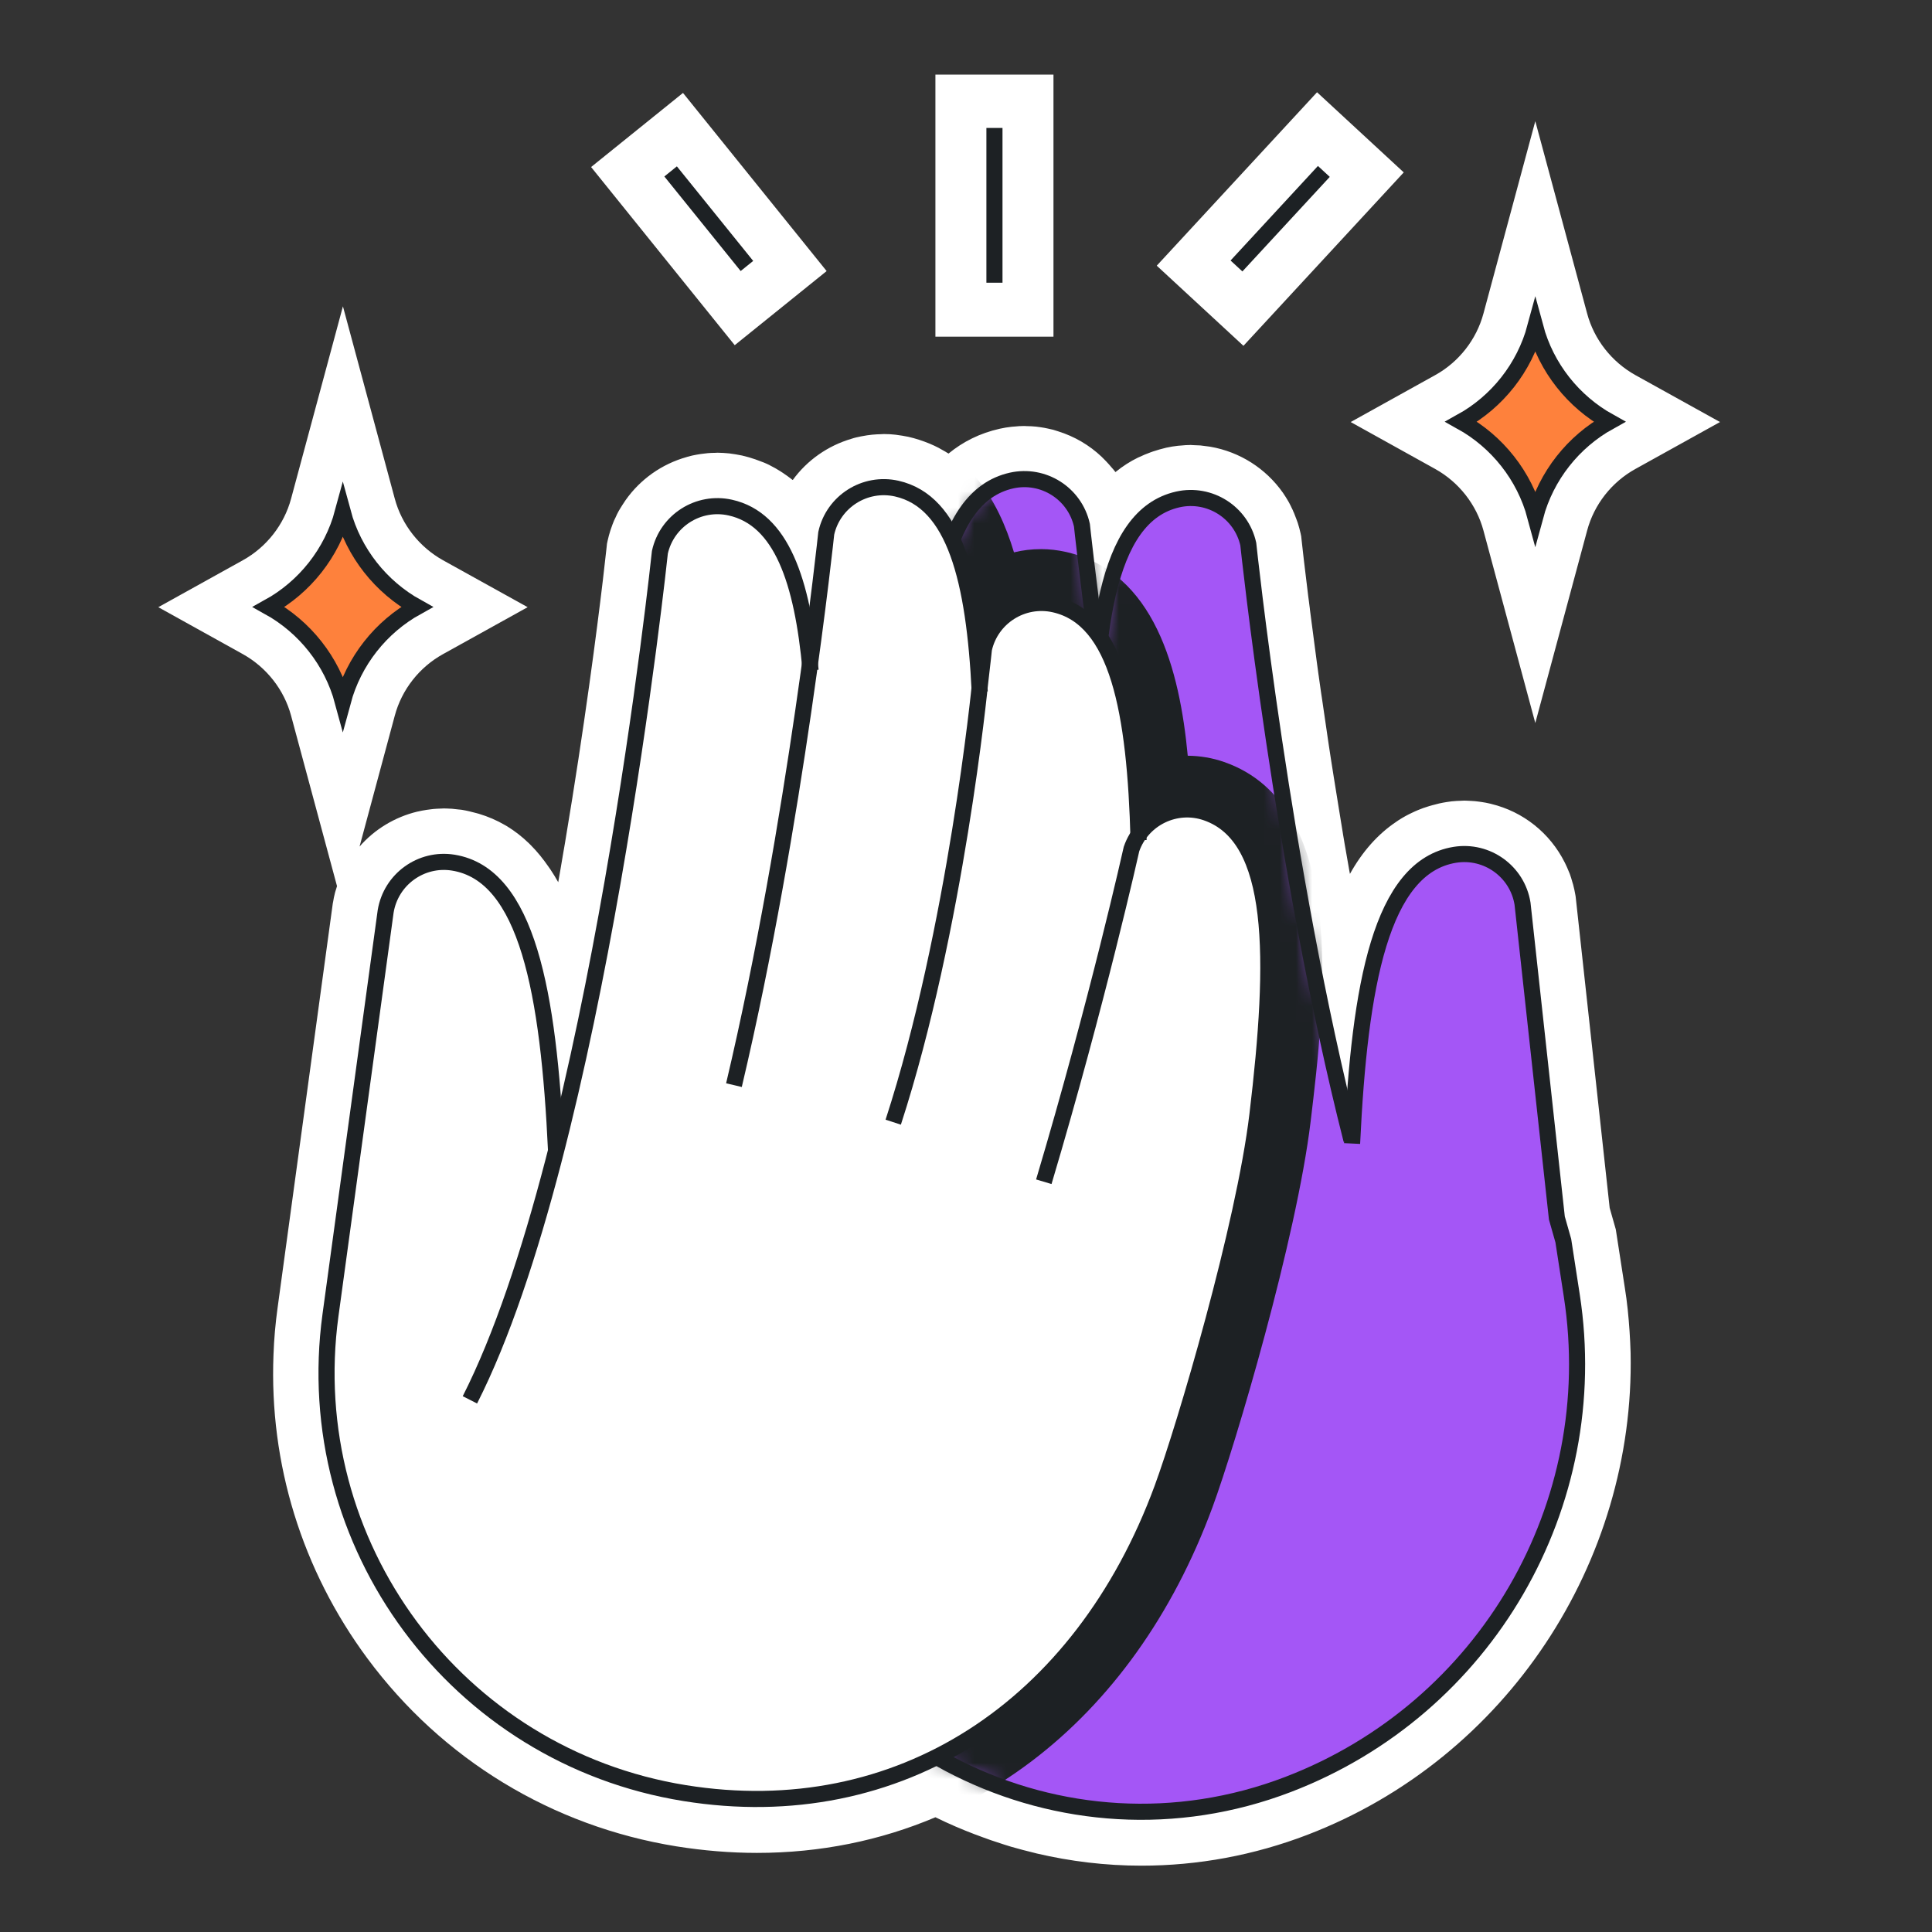
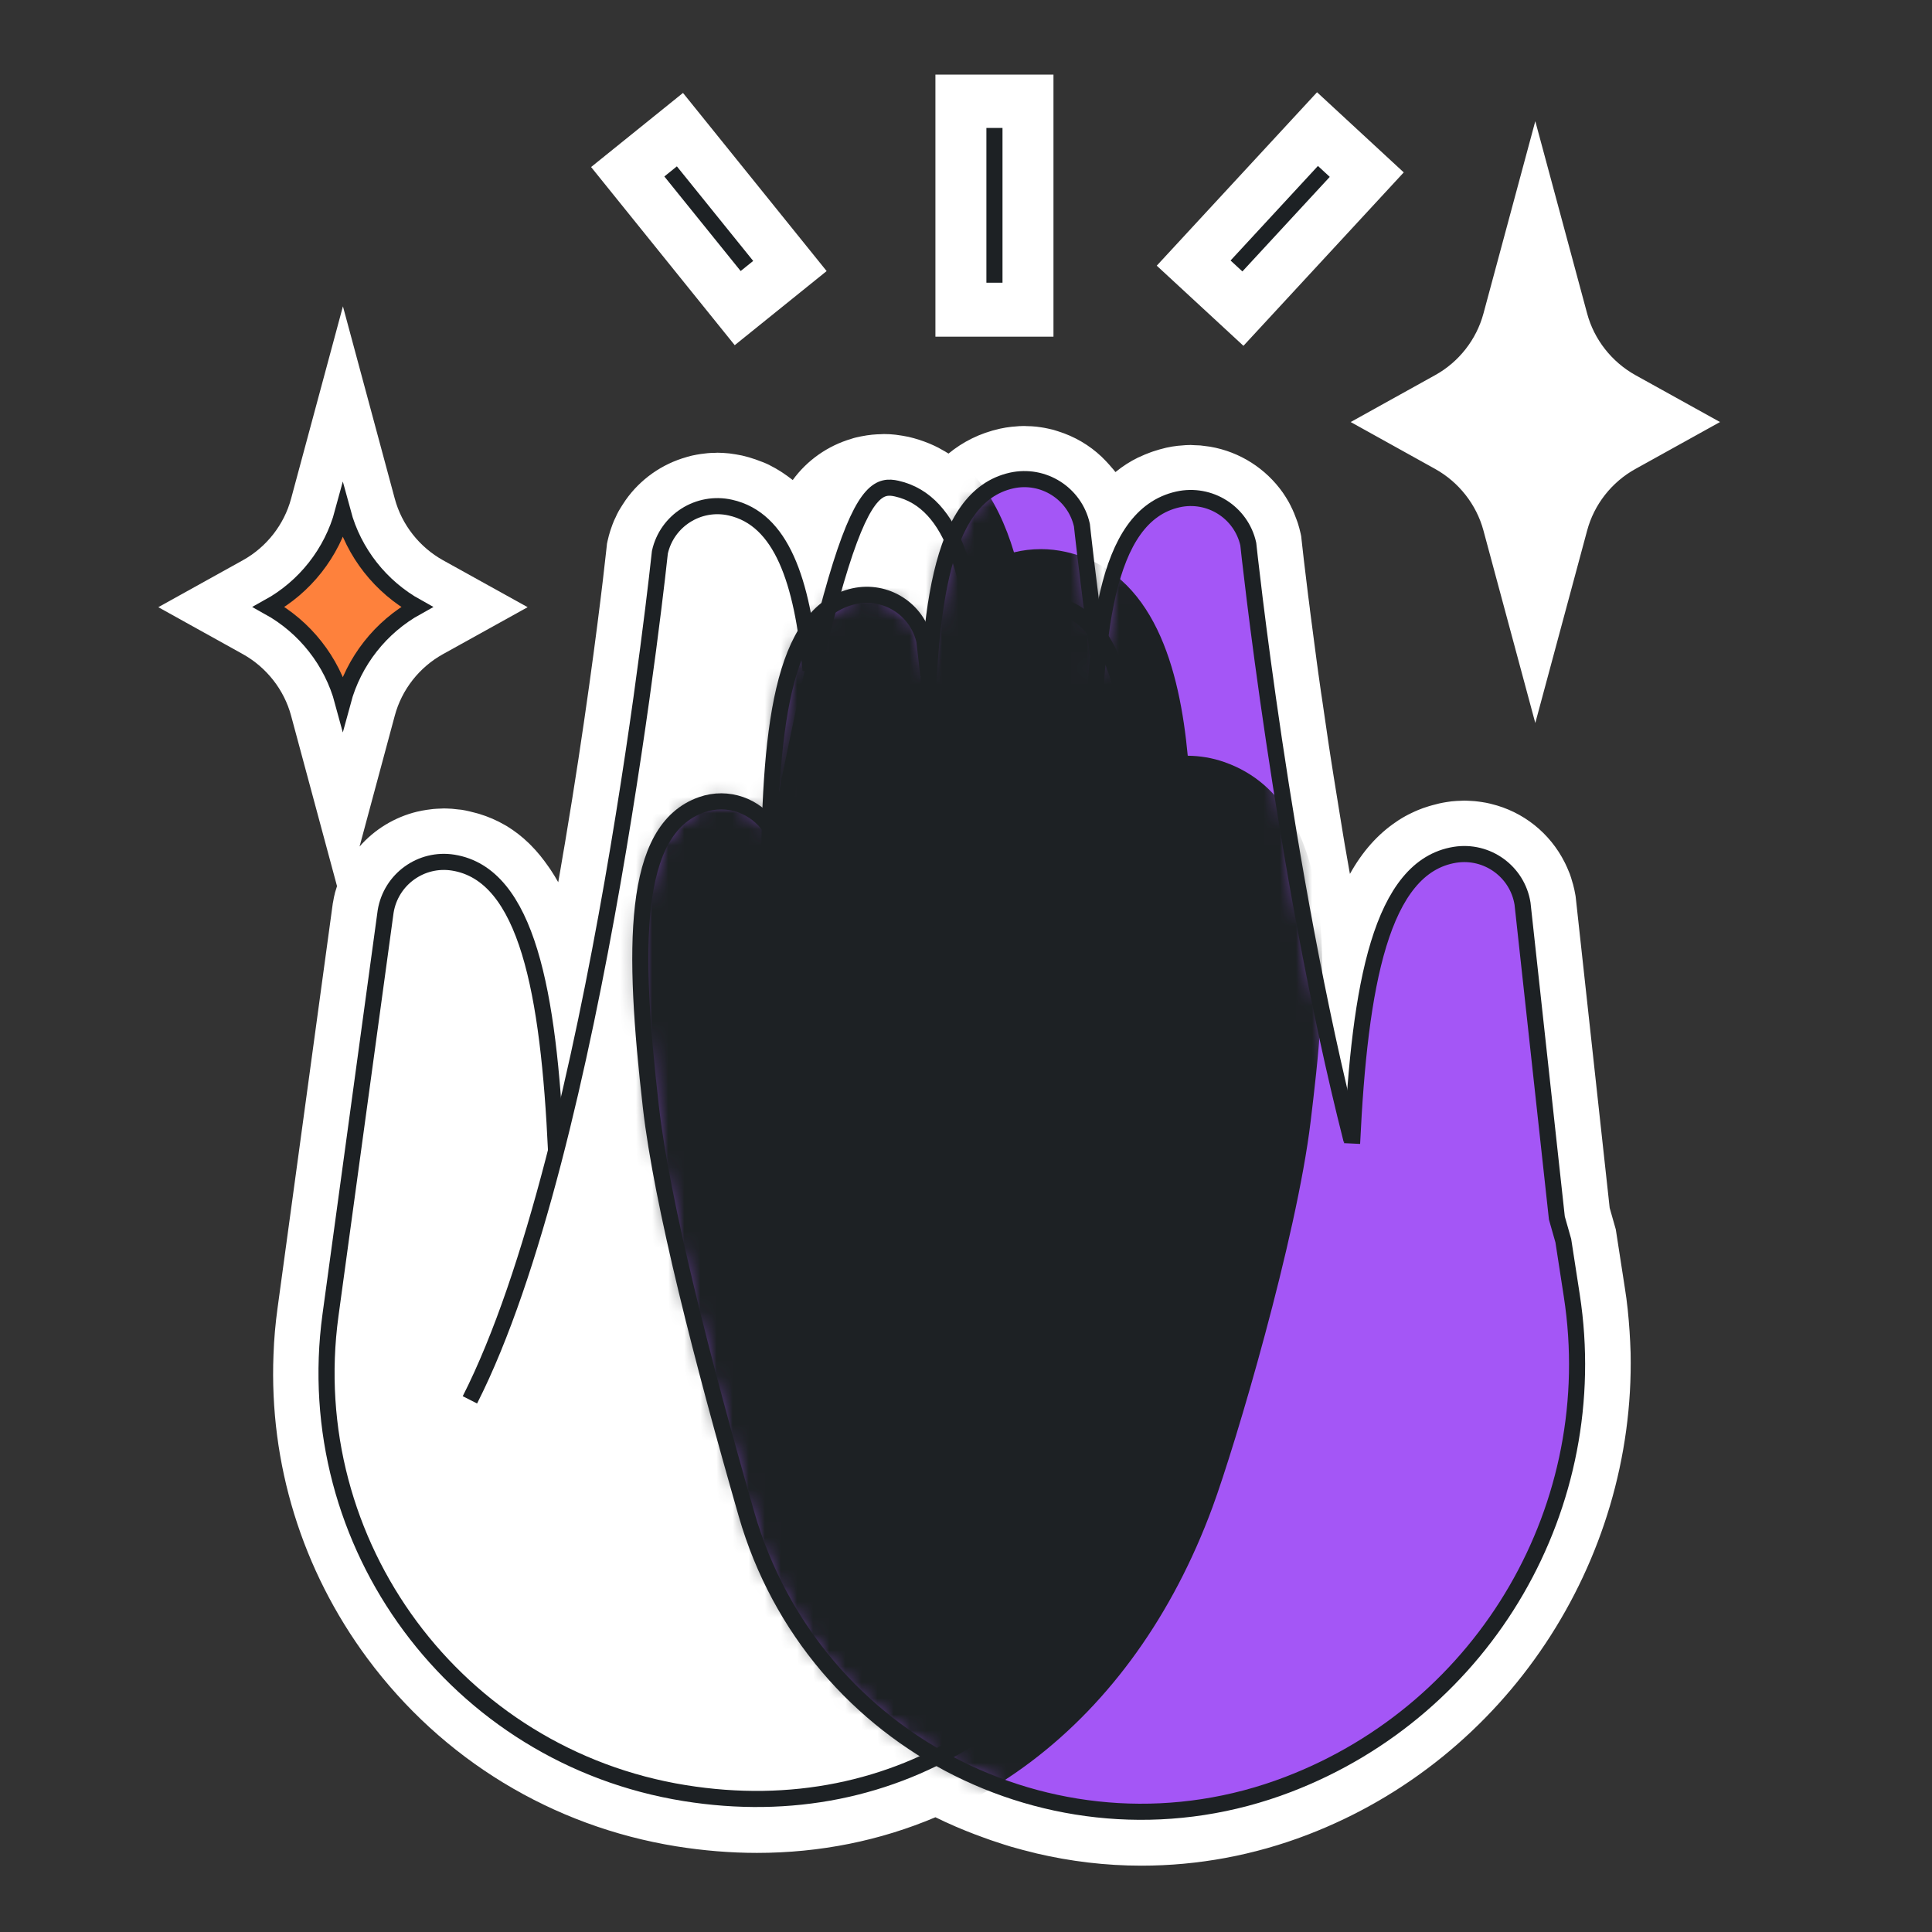
<svg xmlns="http://www.w3.org/2000/svg" width="120" height="120" viewBox="0 0 120 120" fill="none">
  <rect x="0" y="0" width="120" height="120" fill="#333333" stroke="none" />
  <path fill-rule="evenodd" clip-rule="evenodd" d="M65.433 4.633H58.1V20.913H65.433V4.633ZM42.422 5.772L36.714 10.375L45.635 21.44L51.344 16.837L42.422 5.772ZM71.848 16.502L81.804 5.73L87.189 10.708L77.233 21.479L71.848 16.502ZM101.58 23.3C100.107 22.48 99.013 21.087 98.58 19.473L95.36 7.527L92.14 19.473C91.707 21.087 90.613 22.487 89.14 23.3L83.893 26.213L89.14 29.127C90.613 29.947 91.707 31.34 92.14 32.953L95.36 44.907L98.58 32.953C99.013 31.333 100.107 29.94 101.58 29.127L106.833 26.213L101.58 23.3ZM100.92 79.98C100.993 80.433 101.053 80.88 101.1 81.333C101.193 82.233 101.253 83.133 101.28 84.027C101.553 97.027 93.587 109.213 81.213 113.96C77.893 115.233 74.42 115.88 70.893 115.88C68.667 115.88 66.487 115.613 64.38 115.12C64.347 115.107 64.313 115.1 64.28 115.093L64.28 115.093C63.787 114.973 63.293 114.847 62.813 114.707C62.663 114.664 62.517 114.617 62.369 114.569C62.333 114.557 62.297 114.545 62.26 114.533C62.143 114.493 62.025 114.455 61.907 114.417C61.788 114.378 61.67 114.34 61.553 114.3C61.227 114.187 60.907 114.067 60.587 113.947L60.587 113.947H60.58C59.74 113.627 58.913 113.273 58.1 112.873C54.68 114.32 50.953 115.087 47.013 115.087C45.373 115.087 43.687 114.947 42.013 114.68C34.293 113.433 27.473 109.287 22.82 103.007C18.747 97.507 16.72 90.9 16.987 84.147C17.02 83.18 17.107 82.207 17.24 81.24L20.673 56.093C20.677 56.083 20.678 56.073 20.68 56.063C20.682 56.053 20.683 56.043 20.687 56.033C20.72 55.827 20.76 55.627 20.813 55.427C20.824 55.379 20.839 55.335 20.855 55.289C20.859 55.278 20.863 55.266 20.867 55.253C20.879 55.21 20.893 55.166 20.907 55.123C20.916 55.095 20.925 55.067 20.933 55.04L18.08 44.453C17.647 42.84 16.553 41.447 15.08 40.627L9.833 37.713L15.08 34.8C16.553 33.987 17.647 32.587 18.08 30.973L21.3 19.027L24.52 30.973C24.953 32.587 26.047 33.98 27.52 34.8L32.773 37.713L27.52 40.627C26.047 41.44 24.953 42.833 24.52 44.453L22.333 52.58C23.26 51.52 24.507 50.753 25.913 50.413C25.916 50.413 25.92 50.412 25.925 50.411C25.931 50.409 25.939 50.407 25.947 50.407C26.127 50.367 26.313 50.327 26.507 50.3C26.54 50.297 26.575 50.292 26.61 50.287C26.645 50.282 26.68 50.277 26.713 50.273C26.847 50.253 26.987 50.24 27.12 50.233L27.138 50.232C27.238 50.226 27.333 50.22 27.433 50.22C27.457 50.22 27.48 50.218 27.503 50.217C27.527 50.215 27.55 50.213 27.573 50.213C27.61 50.213 27.647 50.215 27.683 50.217C27.72 50.218 27.757 50.22 27.793 50.22C27.84 50.223 27.887 50.225 27.933 50.227C27.98 50.228 28.027 50.23 28.073 50.233L28.107 50.237C28.237 50.249 28.371 50.262 28.5 50.28C28.522 50.282 28.543 50.284 28.563 50.285C28.606 50.288 28.648 50.291 28.693 50.3C29.007 50.353 29.307 50.427 29.6 50.507C29.623 50.513 29.648 50.52 29.673 50.527C29.698 50.533 29.723 50.54 29.747 50.547C30.32 50.72 30.86 50.953 31.353 51.24L31.493 51.32C31.98 51.62 32.427 51.967 32.84 52.367L32.967 52.493C33.367 52.893 33.733 53.347 34.073 53.84C34.113 53.893 34.153 53.953 34.193 54.013C34.36 54.267 34.52 54.52 34.667 54.787C34.673 54.787 34.673 54.793 34.673 54.793C34.679 54.754 34.687 54.714 34.694 54.673C34.703 54.623 34.713 54.571 34.72 54.52C34.733 54.443 34.747 54.368 34.76 54.293C34.773 54.218 34.787 54.143 34.8 54.067C34.818 53.964 34.835 53.862 34.852 53.761C34.872 53.64 34.892 53.52 34.913 53.4C34.92 53.353 34.928 53.307 34.937 53.26C34.945 53.213 34.953 53.167 34.96 53.12C34.983 52.987 35.007 52.852 35.03 52.717C35.053 52.582 35.077 52.447 35.1 52.313C35.107 52.273 35.113 52.227 35.12 52.187C36.307 45.12 37.087 39.047 37.447 36.02C37.556 35.103 37.625 34.466 37.658 34.164C37.671 34.045 37.678 33.978 37.68 33.967L37.7 33.773L37.74 33.587C37.787 33.367 37.847 33.153 37.913 32.947C37.922 32.909 37.935 32.873 37.95 32.838C37.958 32.817 37.966 32.795 37.973 32.773C38.02 32.627 38.08 32.48 38.14 32.333C38.153 32.303 38.168 32.273 38.183 32.243C38.198 32.213 38.213 32.183 38.227 32.153C38.287 32.007 38.36 31.867 38.433 31.733C38.447 31.71 38.462 31.685 38.477 31.66C38.492 31.635 38.507 31.61 38.52 31.587C38.613 31.433 38.707 31.287 38.807 31.14C38.817 31.127 38.825 31.113 38.833 31.1C38.842 31.087 38.85 31.073 38.86 31.06C39.773 29.767 41.107 28.82 42.653 28.387L42.713 28.367C42.9 28.313 43.087 28.273 43.273 28.24C43.44 28.207 43.613 28.187 43.787 28.167C43.817 28.163 43.845 28.16 43.873 28.157C43.902 28.153 43.93 28.15 43.96 28.147C44.107 28.133 44.26 28.127 44.407 28.127C44.433 28.127 44.458 28.125 44.483 28.123C44.508 28.122 44.533 28.12 44.56 28.12H44.593H44.593C44.82 28.127 45.047 28.133 45.273 28.16C45.293 28.167 45.313 28.167 45.333 28.167H45.333C45.587 28.2 45.833 28.24 46.087 28.293C46.38 28.36 46.653 28.44 46.92 28.533C46.952 28.549 46.989 28.561 47.023 28.572C47.031 28.575 47.039 28.578 47.047 28.58C47.313 28.673 47.567 28.773 47.807 28.893C47.81 28.897 47.813 28.898 47.817 28.9C47.82 28.902 47.823 28.903 47.827 28.907C48.053 29.02 48.267 29.14 48.473 29.273C48.5 29.29 48.525 29.307 48.55 29.323C48.575 29.34 48.6 29.357 48.627 29.373C48.827 29.507 49.02 29.647 49.207 29.793C49.213 29.797 49.218 29.8 49.223 29.803C49.228 29.807 49.233 29.81 49.24 29.813C50.133 28.587 51.413 27.687 52.887 27.253C52.94 27.233 52.987 27.22 53.033 27.207L53.033 27.207C53.13 27.179 53.229 27.158 53.33 27.137C53.375 27.127 53.421 27.117 53.467 27.107C53.593 27.08 53.72 27.06 53.847 27.04L53.847 27.04L54.167 27C54.36 26.98 54.553 26.973 54.753 26.967C54.777 26.967 54.798 26.965 54.82 26.963C54.842 26.962 54.863 26.96 54.887 26.96H54.927C55.153 26.96 55.387 26.973 55.613 27C55.633 27.007 55.647 27.007 55.667 27.007C55.92 27.04 56.173 27.08 56.427 27.133C56.887 27.24 57.313 27.38 57.72 27.547C57.727 27.55 57.735 27.553 57.743 27.557C57.752 27.56 57.76 27.563 57.767 27.567C57.947 27.64 58.12 27.727 58.293 27.813L58.293 27.813C58.32 27.827 58.345 27.842 58.37 27.857C58.395 27.872 58.42 27.887 58.447 27.9C58.489 27.924 58.532 27.948 58.575 27.972C58.661 28.019 58.747 28.067 58.827 28.12C58.86 28.133 58.887 28.153 58.913 28.173C59.807 27.44 60.853 26.907 62.107 26.627C62.353 26.573 62.593 26.533 62.84 26.507C62.87 26.503 62.9 26.502 62.93 26.5C62.96 26.498 62.99 26.497 63.02 26.493C63.207 26.473 63.393 26.46 63.58 26.46H63.633C63.653 26.46 63.675 26.462 63.697 26.463C63.718 26.465 63.74 26.467 63.76 26.467C63.967 26.467 64.167 26.48 64.367 26.5C64.407 26.507 64.448 26.512 64.49 26.517C64.532 26.522 64.573 26.527 64.613 26.533C64.773 26.553 64.933 26.587 65.093 26.62C65.147 26.633 65.2 26.645 65.253 26.657C65.307 26.668 65.36 26.68 65.413 26.693C65.513 26.72 65.613 26.753 65.713 26.787L65.713 26.787C66.74 27.107 67.66 27.647 68.427 28.373C68.44 28.392 68.457 28.407 68.472 28.421C68.48 28.427 68.487 28.434 68.493 28.44C68.633 28.58 68.773 28.72 68.9 28.867C68.926 28.892 68.949 28.921 68.972 28.951C68.986 28.967 68.999 28.983 69.013 29C69.031 29.02 69.049 29.04 69.067 29.06C69.142 29.145 69.215 29.228 69.28 29.32C69.287 29.317 69.293 29.312 69.3 29.307C69.307 29.302 69.313 29.297 69.32 29.293C69.74 28.953 70.193 28.66 70.687 28.42C70.703 28.413 70.718 28.407 70.733 28.4C70.748 28.393 70.763 28.387 70.78 28.38C70.993 28.28 71.207 28.187 71.433 28.107C71.463 28.097 71.495 28.085 71.527 28.073C71.558 28.062 71.59 28.05 71.62 28.04C71.887 27.953 72.153 27.873 72.44 27.807C72.687 27.753 72.927 27.713 73.173 27.687C73.206 27.683 73.237 27.682 73.267 27.68C73.298 27.678 73.329 27.677 73.36 27.673C73.547 27.653 73.733 27.64 73.92 27.64H73.973C74.013 27.64 74.055 27.643 74.097 27.647C74.138 27.65 74.18 27.653 74.22 27.653C74.327 27.653 74.429 27.659 74.535 27.666L74.553 27.667C74.733 27.687 74.9 27.707 75.073 27.733C75.09 27.737 75.107 27.738 75.123 27.74C75.14 27.742 75.157 27.743 75.173 27.747C77.02 28.067 78.627 29.107 79.68 30.6C79.683 30.607 79.688 30.613 79.693 30.62C79.698 30.627 79.703 30.633 79.707 30.64C79.813 30.8 79.92 30.96 80.013 31.127C80.023 31.147 80.035 31.167 80.047 31.187C80.058 31.207 80.07 31.227 80.08 31.247C80.101 31.288 80.122 31.33 80.144 31.372C80.198 31.477 80.252 31.584 80.3 31.693C80.32 31.753 80.347 31.807 80.373 31.86C80.433 32.007 80.493 32.16 80.547 32.313L80.547 32.314C80.567 32.367 80.587 32.42 80.607 32.48C80.673 32.693 80.733 32.9 80.78 33.12L80.82 33.307L80.84 33.5C80.841 33.508 80.847 33.557 80.856 33.642C80.899 34.033 81.028 35.204 81.247 36.953C81.247 36.963 81.248 36.972 81.25 36.98C81.252 36.988 81.253 36.997 81.253 37.007C81.266 37.102 81.279 37.198 81.292 37.297C81.315 37.468 81.339 37.645 81.36 37.827V37.847C81.365 37.885 81.37 37.923 81.374 37.961C81.403 38.191 81.432 38.428 81.467 38.673C81.473 38.72 81.48 38.773 81.487 38.82C81.534 39.197 81.586 39.59 81.641 39.998C81.671 40.225 81.702 40.457 81.733 40.693C81.74 40.78 81.753 40.867 81.767 40.953L81.767 40.955C81.807 41.261 81.847 41.567 81.893 41.887C81.897 41.902 81.898 41.916 81.9 41.93C81.901 41.945 81.903 41.959 81.907 41.973C81.913 42.02 81.919 42.067 81.926 42.114C81.966 42.409 82.007 42.709 82.053 43.013C82.073 43.113 82.087 43.213 82.1 43.32C82.117 43.435 82.134 43.553 82.152 43.672C82.177 43.842 82.203 44.014 82.227 44.187C82.24 44.28 82.253 44.367 82.267 44.46C82.32 44.82 82.373 45.187 82.427 45.553C82.438 45.657 82.455 45.76 82.472 45.868C82.475 45.885 82.477 45.903 82.48 45.92C82.5 46.06 82.522 46.2 82.543 46.34C82.565 46.48 82.587 46.62 82.607 46.76C82.617 46.827 82.627 46.892 82.637 46.957C82.647 47.022 82.657 47.087 82.667 47.153C82.687 47.28 82.707 47.406 82.727 47.532C82.767 47.784 82.807 48.036 82.847 48.293C82.87 48.411 82.889 48.535 82.906 48.654C82.909 48.67 82.911 48.685 82.913 48.7C82.96 48.987 83.007 49.273 83.053 49.567C83.067 49.643 83.078 49.72 83.09 49.797C83.102 49.873 83.113 49.95 83.127 50.027C83.178 50.364 83.234 50.7 83.291 51.041C83.301 51.099 83.31 51.156 83.32 51.213C83.329 51.274 83.34 51.336 83.35 51.399C83.363 51.474 83.376 51.55 83.387 51.627C83.397 51.689 83.407 51.752 83.417 51.815C83.454 52.043 83.492 52.277 83.533 52.507C83.551 52.6 83.567 52.696 83.584 52.792C83.597 52.874 83.611 52.957 83.627 53.04C83.687 53.38 83.747 53.72 83.807 54.067C83.813 54.103 83.82 54.138 83.827 54.173C83.833 54.208 83.84 54.243 83.847 54.28C84.607 52.913 85.567 51.813 86.747 51.027C86.793 50.993 86.833 50.967 86.873 50.94C87.007 50.853 87.147 50.773 87.287 50.693C87.42 50.62 87.553 50.553 87.693 50.487L87.694 50.487C87.82 50.427 87.947 50.367 88.08 50.313C88.287 50.227 88.493 50.153 88.713 50.087C88.73 50.082 88.746 50.077 88.763 50.071C88.831 50.05 88.897 50.03 88.967 50.013C89.247 49.933 89.533 49.867 89.833 49.82C90.047 49.78 90.267 49.76 90.48 49.747C90.513 49.747 90.547 49.745 90.58 49.743C90.613 49.742 90.647 49.74 90.68 49.74L90.698 49.739C90.784 49.733 90.866 49.727 90.953 49.727C90.979 49.727 91.005 49.728 91.032 49.73C91.06 49.732 91.089 49.733 91.12 49.733C91.166 49.737 91.21 49.738 91.253 49.74C91.298 49.742 91.343 49.743 91.387 49.747C91.533 49.753 91.68 49.767 91.827 49.787C91.857 49.79 91.888 49.795 91.92 49.8C91.952 49.805 91.983 49.81 92.013 49.813C92.2 49.84 92.387 49.873 92.573 49.92C92.58 49.923 92.588 49.925 92.597 49.927C92.605 49.928 92.613 49.93 92.62 49.933C94.613 50.413 96.273 51.747 97.187 53.567C97.193 53.577 97.198 53.588 97.203 53.6C97.208 53.612 97.213 53.623 97.22 53.633C97.3 53.8 97.38 53.973 97.447 54.147C97.467 54.187 97.487 54.233 97.5 54.273C97.56 54.44 97.613 54.607 97.66 54.78C97.667 54.807 97.675 54.832 97.683 54.857C97.692 54.882 97.7 54.907 97.707 54.933C97.767 55.153 97.813 55.38 97.853 55.607L97.867 55.693L99.98 75.027L100.36 76.36L100.92 79.98Z" fill="white" />
  <path d="M25.893 37.7C23.653 38.94 21.973 41.053 21.293 43.573C20.613 41.047 18.927 38.94 16.693 37.7C18.933 36.46 20.613 34.347 21.293 31.827C21.973 34.347 23.66 36.46 25.893 37.7Z" fill="#FE813C" stroke="#1D2124" stroke-miterlimit="10" />
-   <path d="M99.96 26.193C97.72 27.433 96.04 29.547 95.36 32.067C94.68 29.54 92.993 27.433 90.76 26.193C93 24.953 94.68 22.84 95.36 20.32C96.04 22.847 97.727 24.953 99.96 26.193Z" fill="#FE813C" stroke="#1D2124" stroke-miterlimit="10" />
  <path d="M61.767 7.947V17.56" stroke="#1D2124" stroke-miterlimit="10" />
  <path d="M41.653 10.647L46.393 16.52" stroke="#1D2124" stroke-miterlimit="10" />
  <path d="M76.8 16.52L82.227 10.647" stroke="#1D2124" stroke-miterlimit="10" />
  <path d="M97.627 80.467L97.1 77.053L96.7 75.647L94.567 56.12C94.247 54.127 92.367 52.767 90.367 53.087C85.94 53.8 84.54 60.653 84.033 69.993L83.62 69.527C79.553 52.973 77.533 33.807 77.533 33.807C77.093 31.833 75.133 30.593 73.16 31.033C69.86 31.773 68.573 35.9 68.113 41.893H67.927L68.2 40.647C67.533 35.787 67.2 32.627 67.2 32.627C66.76 30.653 64.8 29.413 62.827 29.853C59.313 30.64 58.087 35.267 57.7 41.893H57.647C57.487 40.567 57.413 39.813 57.413 39.813C56.973 37.84 55.013 36.6 53.04 37.04C49.133 37.913 48.047 43.54 47.813 51.393C46.907 50.053 45.18 49.427 43.58 49.987C39.187 51.513 39.3 58.947 40.42 68.76C41.1 74.727 43.627 84.553 46.367 94.06C50.507 108.433 66.047 116.2 80.013 110.84C92.293 106.113 99.627 93.473 97.627 80.467Z" fill="#A456F6" />
  <mask id="mask0_622_4544" style="mask-type:luminance" maskUnits="userSpaceOnUse" x="39" y="29" width="59" height="84">
    <path d="M97.627 80.467L97.1 77.053L96.7 75.647L94.567 56.12C94.247 54.127 92.367 52.767 90.367 53.087C85.94 53.8 84.54 60.653 84.033 69.993L83.62 69.527C79.553 52.973 77.533 33.807 77.533 33.807C77.093 31.833 75.133 30.593 73.16 31.033C69.86 31.773 68.573 35.9 68.113 41.893H67.927L68.2 40.647C67.533 35.787 67.2 32.627 67.2 32.627C66.76 30.653 64.8 29.413 62.827 29.853C59.313 30.64 58.087 35.267 57.7 41.893H57.647C57.487 40.567 57.413 39.813 57.413 39.813C56.973 37.84 55.013 36.6 53.04 37.04C49.133 37.913 48.047 43.54 47.813 51.393C46.907 50.053 45.18 49.427 43.58 49.987C39.187 51.513 39.3 58.947 40.42 68.76C41.1 74.727 43.627 84.553 46.367 94.06C50.507 108.433 66.047 116.2 80.013 110.84C92.293 106.113 99.627 93.473 97.627 80.467Z" fill="white" />
  </mask>
  <g mask="url(#mask0_622_4544)">
    <path d="M47.007 115.073C45.36 115.073 43.68 114.933 42.007 114.667C34.287 113.42 27.473 109.28 22.813 102.993C18.153 96.707 16.173 88.98 17.233 81.233L20.667 56.087C21.213 52.68 24.12 50.2 27.567 50.2C27.94 50.2 28.313 50.227 28.68 50.287C31.407 50.727 33.313 52.36 34.66 54.773C36.647 43.547 37.653 34.08 37.667 33.94L37.687 33.747L37.727 33.56C38.447 30.34 41.253 28.093 44.547 28.093C45.06 28.093 45.573 28.153 46.08 28.26C47.333 28.54 48.367 29.073 49.233 29.773C50.513 28.013 52.58 26.913 54.88 26.913C55.393 26.913 55.907 26.973 56.413 27.087C60.093 27.913 61.98 30.98 62.98 34.307C63.52 34.173 64.087 34.107 64.667 34.107C65.18 34.107 65.693 34.167 66.2 34.28C71.72 35.52 73.273 41.627 73.773 46.94C74.54 46.947 75.3 47.073 76.027 47.327C83.76 50.013 82.287 62.3 81.407 69.647C80.533 76.913 76.74 89.733 75.313 93.607C70.36 107.047 59.78 115.073 47.007 115.073Z" fill="#1D2124" />
  </g>
  <path d="M83.94 70.8C79.66 53.967 77.533 33.793 77.533 33.793C77.093 31.82 75.133 30.58 73.16 31.02C68.627 32.04 67.887 39.433 67.88 49.307C67.873 54.667 69.113 61.52 70.673 68.047" stroke="#1D2124" stroke-miterlimit="10" />
  <path d="M68.2 40.64C67.533 35.78 67.2 32.62 67.2 32.62C66.76 30.647 64.8 29.407 62.827 29.847C58.293 30.867 57.553 38.26 57.547 48.133C57.54 54.713 59.407 63.553 61.453 71.273" stroke="#1D2124" stroke-miterlimit="10" />
  <path d="M57.66 41.947C57.5 40.58 57.413 39.807 57.413 39.807C56.973 37.833 55.013 36.593 53.04 37.033C48.507 38.053 47.767 45.447 47.76 55.32C47.753 60.84 49.067 67.947 50.7 74.647" stroke="#1D2124" stroke-miterlimit="10" />
  <path d="M47.847 51.42C46.947 50.053 45.2 49.413 43.587 49.98C39.193 51.507 39.307 58.94 40.427 68.753C41.107 74.72 43.633 84.547 46.367 94.053C50.507 108.427 66.047 116.187 80.013 110.833C92.3 106.12 99.633 93.473 97.627 80.473L97.1 77.06L96.7 75.653L94.567 56.127C94.247 54.133 92.367 52.773 90.367 53.093C85.78 53.833 84.447 61.167 83.98 71.027" stroke="#1D2124" stroke-miterlimit="10" />
-   <path d="M74.94 50.48C73.34 49.92 71.613 50.547 70.707 51.887C70.473 44.033 69.387 38.413 65.48 37.533C63.507 37.093 61.547 38.333 61.107 40.307C61.107 40.307 61.027 41.093 60.86 42.487C60.86 42.487 60.853 42.56 60.84 42.687C60.48 35.9 59.26 31.147 55.693 30.347C53.72 29.907 51.76 31.147 51.32 33.12C51.32 33.12 50.98 36.32 50.307 41.233C49.773 35.867 48.447 32.22 45.36 31.527C43.387 31.087 41.427 32.327 40.987 34.3C40.987 34.3 38.847 54.613 34.533 71.48C34.073 61.64 32.733 54.32 28.153 53.587C26.16 53.267 24.28 54.62 23.953 56.62L20.527 81.693C18.587 95.92 28.347 109.1 42.527 111.38C55.78 113.513 67.14 106.147 72.187 92.453C73.607 88.6 77.273 76.147 78.1 69.253C79.28 59.447 79.333 52.007 74.94 50.48ZM60.793 43.1H60.773L60.793 43.067C60.8 43.073 60.793 43.087 60.793 43.1Z" fill="white" />
  <path d="M29.187 86.947C37.087 71.393 40.987 34.3 40.987 34.3C41.427 32.327 43.387 31.087 45.36 31.527C48.527 32.233 49.84 36.053 50.347 41.64" stroke="#1D2124" stroke-miterlimit="10" />
-   <path d="M45.587 67.4C49.42 51.193 51.32 33.12 51.32 33.12C51.76 31.147 53.72 29.907 55.693 30.347C59.307 31.16 60.513 36.027 60.853 42.967" stroke="#1D2124" stroke-miterlimit="10" />
+   <path d="M45.587 67.4C51.76 31.147 53.72 29.907 55.693 30.347C59.307 31.16 60.513 36.027 60.853 42.967" stroke="#1D2124" stroke-miterlimit="10" />
  <path d="M70.72 52.187C70.507 44.173 69.44 38.427 65.487 37.54C63.513 37.1 61.553 38.34 61.113 40.313C61.113 40.313 61.033 41.1 60.867 42.493C60.867 42.493 59.373 57.733 55.48 69.7" stroke="#1D2124" stroke-miterlimit="10" />
  <path d="M34.54 71.513C34.08 61.653 32.747 54.32 28.153 53.58C26.16 53.26 24.28 54.613 23.953 56.613L20.527 81.687C18.587 95.913 28.347 109.093 42.527 111.373C55.78 113.507 67.14 106.14 72.187 92.453C73.607 88.6 77.273 76.147 78.1 69.253C79.273 59.453 79.327 52.007 74.94 50.48C73.033 49.813 70.94 50.827 70.28 52.733C70.28 52.733 68.173 62.193 64.833 73.4" stroke="#1D2124" stroke-miterlimit="10" />
</svg>